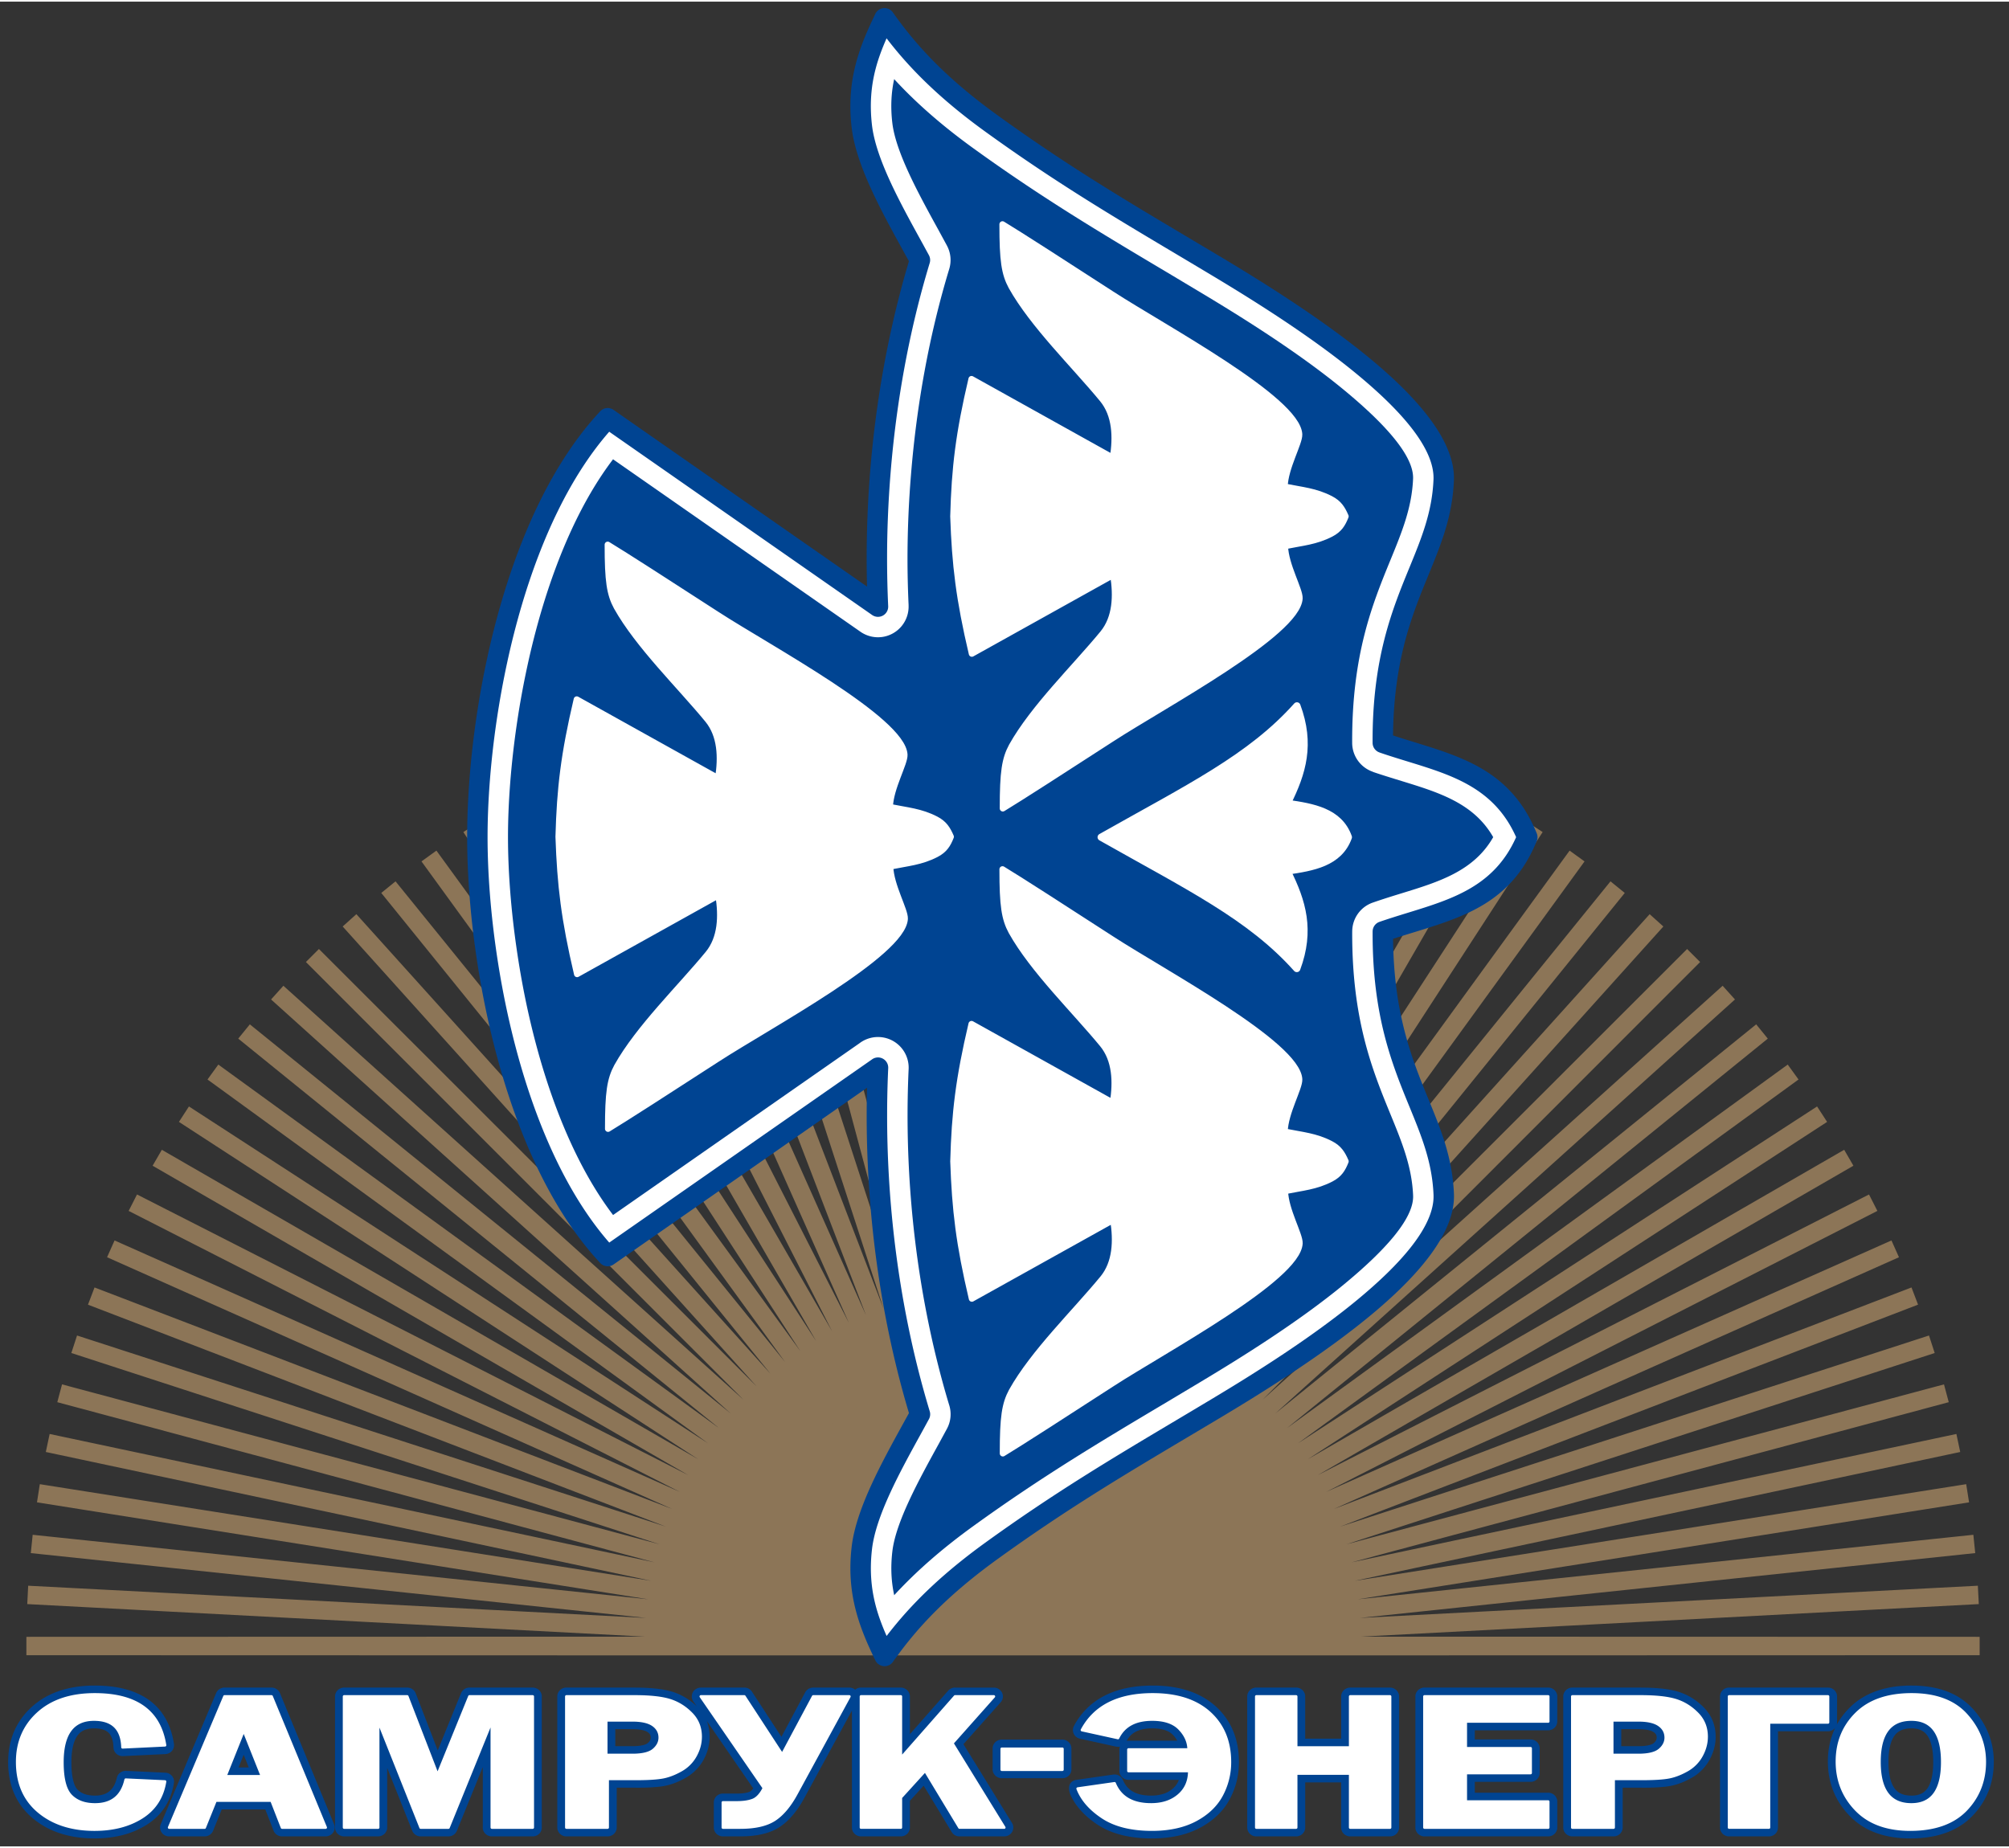
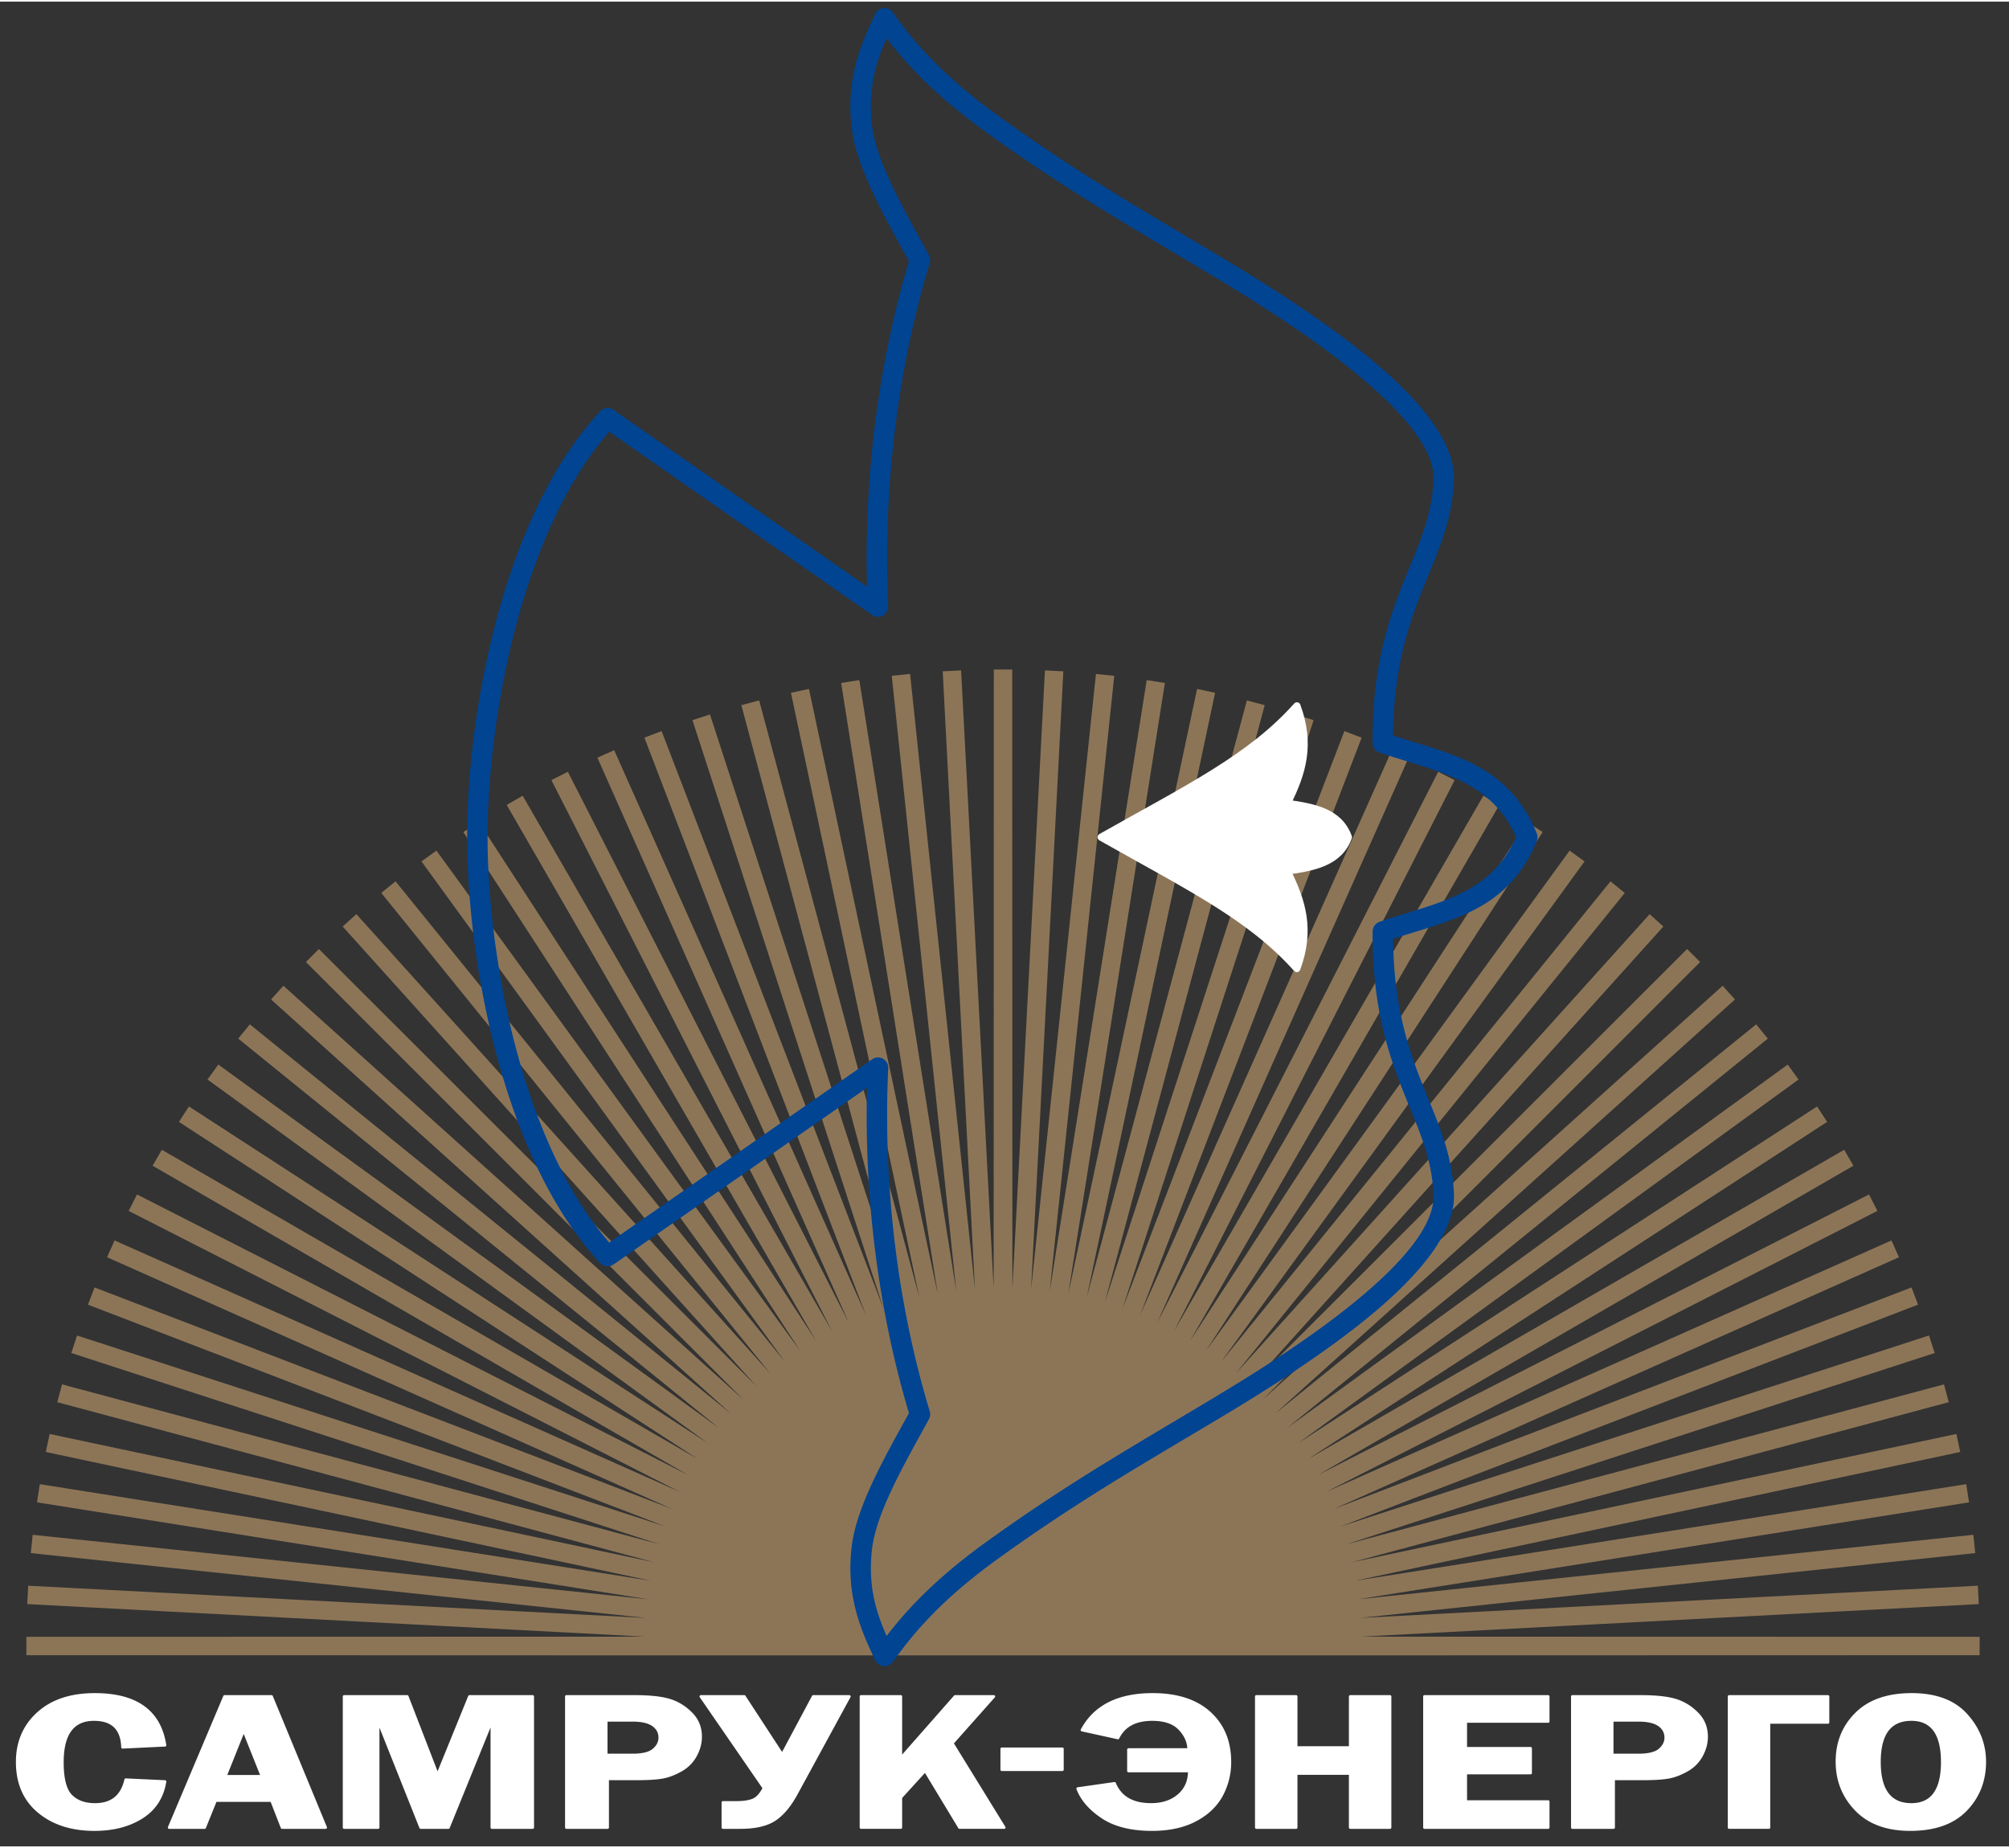
<svg xmlns="http://www.w3.org/2000/svg" width="2500" height="2300" viewBox="0 0 300 275.51" shape-rendering="geometricPrecision" text-rendering="geometricPrecision" image-rendering="optimizeQuality" fill-rule="evenodd" clip-rule="evenodd">
  <rect x="0" y="0" width="300" height="275.51" fill="#333333" stroke="none" />
  <defs>
    <style>.str4{stroke:#fff;stroke-width:.398;stroke-linejoin:round}.str0{stroke:#8c7557;stroke-width:.612}.str1,.str2,.str3{stroke:#fff;stroke-width:.918;stroke-linejoin:round}.str2,.str3{stroke:#004492}.str2{stroke:#fff;stroke-width:1.071}.fil1,.fil3{fill:#fff}.fil0,.fil2,.fil4{fill:#004492;fill-rule:nonzero}.fil0,.fil4{fill:#8c7557}.fil4{fill:#fff}</style>
  </defs>
  <g id="Слой_x0020_1">
    <path class="fil0 str0" d="M150.846 100.055l.028 103.703 5.454-103.559 2.134.109-5.399 103.538 10.864-103.101 2.126.217-10.811 103.129 16.248-102.412 2.109.331-16.194 102.428 21.587-101.424 2.092.444-21.518 101.361 26.845-100.081 2.067.552-26.798 100.121 32.054-98.563 2.034.662-32.02 98.633 37.184-96.802 2.001.762-37.12 96.775 42.183-94.676 1.95.87-42.135 94.708 47.085-92.348 1.908.971-47.025 92.352 51.841-89.738 1.85 1.067-51.837 89.839 56.512-86.972 1.792 1.163-56.443 86.965 60.961-83.857 1.733 1.255-60.908 83.879 65.256-80.541 1.657 1.347-65.21 80.572 69.38-77.015 1.591 1.432-69.342 77.053 73.321-73.282 1.511 1.511-73.282 73.321 77.053-69.342 1.432 1.591-77.015 69.38 80.572-65.21 1.347 1.657-80.541 65.256 83.879-60.908 1.255 1.733-83.857 60.961 86.965-56.443 1.163 1.792-86.972 56.512 89.834-51.837 1.072 1.85-89.738 51.841 92.352-47.025.971 1.909-92.348 47.084 94.708-42.135.87 1.95-94.676 42.182 96.775-37.119.762 1.996-96.802 37.189 98.633-32.02.662 2.034-98.563 32.054 100.121-26.798.552 2.067L190.547 235.8l101.361-21.518.444 2.092-101.424 21.587 102.424-16.194.335 2.109-102.412 16.248 103.129-10.811.217 2.126-103.101 10.864 103.538-5.399.109 2.134-103.561 5.455 103.705.028v2.134l-103.703.028h-83.659l-103.703-.028v-2.134l103.705-.028-103.56-5.455.108-2.134 103.538 5.399L4.936 231.439l.217-2.126 103.129 10.811L5.871 223.876l.33-2.109 102.428 16.194L7.205 216.374l.444-2.092L109.01 235.8 8.929 208.955l.552-2.067 100.121 26.798-98.563-32.054.662-2.034 98.633 32.02-96.802-37.184.762-2.001 96.775 37.12-94.676-42.183.87-1.95 94.708 42.135-92.348-47.084.971-1.909 92.352 47.025-89.738-51.841 1.072-1.85 89.834 51.837-86.972-56.512 1.163-1.792 86.965 56.443-83.857-60.961 1.256-1.733 83.878 60.908-80.541-65.256 1.347-1.657 80.572 65.21-77.015-69.38 1.432-1.591 77.053 69.342-73.282-73.321 1.511-1.511 73.321 73.282-69.342-77.053 1.591-1.432 69.38 77.015-65.21-80.572 1.657-1.347 65.256 80.541-60.908-83.879 1.733-1.255 60.961 83.857-56.442-86.965 1.79-1.163 56.513 86.972-51.837-89.834 1.85-1.072 51.841 89.738-47.025-92.352 1.909-.971 47.084 92.348-42.135-94.708 1.95-.87 42.182 94.676-37.12-96.775 1.998-.76 37.188 96.8-32.02-98.633 2.034-.662 32.054 98.563-26.798-100.121 2.067-.552 26.845 100.081-21.518-101.361 2.092-.444 21.587 101.424-16.194-102.424 2.109-.335 16.248 102.412-10.811-103.129 2.126-.217 10.864 103.101-5.399-103.538 2.134-.109 5.455 103.561.028-103.705z" />
-     <path class="fil1" d="M71.284 124.785c-.002-18.38 5.367-47.495 19.46-62.568l40.363 28.14c-.783-16.877 1.202-35.089 6.265-51.762-3.424-6.3-7.99-14.001-8.682-19.988-.8-6.914 1.237-11.594 3.394-16.113 2.846 3.991 7.071 9.269 15.902 15.655 12.054 8.718 21.795 14.255 33.651 21.357 12.7 7.606 34.377 21.494 33.948 31.935-.504 12.272-9.191 18.1-9.094 39.252 8.678 2.997 17.457 3.996 21.572 14.092-4.11 10.095-12.89 11.095-21.568 14.091-.097 21.152 8.59 26.98 9.094 39.252.43 10.442-21.248 24.33-33.947 31.936-11.857 7.102-21.598 12.638-33.652 21.356-8.83 6.387-13.056 11.664-15.902 15.656-2.157-4.52-4.194-9.2-3.394-16.113.693-5.987 5.259-13.688 8.682-19.989-5.062-16.673-7.048-34.884-6.265-51.762l-40.362 28.14c-14.094-15.073-19.463-44.187-19.465-62.568z" />
    <path class="fil2" d="M69.76 124.785c-.001-5.339.44-11.546 1.403-18.027.426-2.872.954-5.796 1.587-8.721a121.83 121.83 0 0 1 2.242-8.778c3.177-10.727 7.94-20.916 14.64-28.082a1.524 1.524 0 0 1 1.985-.208v-.001l37.855 26.392a162.17 162.17 0 0 1 .46-17.11c.85-10.608 2.76-21.311 5.797-31.481l-.89-1.616c-3.276-5.958-7.02-12.761-7.668-18.373-.423-3.66-.093-6.741.63-9.51.719-2.75 1.796-5.117 2.901-7.434a1.53 1.53 0 0 1 2.683-.148c1.378 1.93 3.09 4.164 5.506 6.677 2.455 2.554 5.652 5.408 9.992 8.547 10.3 7.45 18.86 12.545 28.488 18.276 2.131 1.269 4.311 2.567 5.05 3.009 6.392 3.829 15.05 9.242 22.082 15.036 7.284 6 12.844 12.475 12.607 18.268-.222 5.402-1.912 9.525-3.797 14.125-2.42 5.902-5.177 12.632-5.294 23.969 1.082.357 2.103.671 3.114.982 7.557 2.325 14.623 4.498 18.347 13.634.161.398.143.823-.017 1.188-3.723 9.101-10.779 11.273-18.326 13.594-1.046.322-2.102.646-3.113.978.116 11.34 2.874 18.07 5.293 23.973 1.885 4.6 3.575 8.723 3.797 14.125.237 5.793-5.323 12.268-12.607 18.268-7.032 5.794-15.69 11.207-22.082 15.036-.738.442-2.919 1.74-5.05 3.009-9.628 5.73-18.188 10.827-28.488 18.276-4.34 3.139-7.536 5.993-9.992 8.547-2.45 2.548-4.175 4.809-5.563 6.756a1.527 1.527 0 0 1-2.621-.229l-.004.002c-1.106-2.317-2.183-4.683-2.901-7.434-.724-2.769-1.054-5.85-.63-9.51l.001-.016c.655-5.61 4.393-12.405 7.667-18.357l.889-1.616a141.16 141.16 0 0 1-1.795-6.585 149.34 149.34 0 0 1-1.605-7.296c-2.236-11.52-3.158-23.369-2.857-34.71l-37.854 26.392a1.524 1.524 0 0 1-2.029-.256c-4.133-4.434-7.526-10.012-10.26-16.152-2.724-6.119-4.802-12.806-6.314-19.477a134.286 134.286 0 0 1-1.853-9.905c-.963-6.48-1.406-12.688-1.407-18.027zm4.428-17.584c-.946 6.37-1.38 12.42-1.38 17.584 0 5.163.436 11.213 1.383 17.584a131.19 131.19 0 0 0 1.806 9.678c1.47 6.488 3.486 12.981 6.123 18.904 2.417 5.43 5.353 10.374 8.858 14.384L130.183 158a1.526 1.526 0 0 1 2.453 1.277c-.558 12.02.304 24.73 2.698 37.068.467 2.406.99 4.79 1.57 7.14a137.948 137.948 0 0 0 1.915 6.992c.134.39.11.835-.103 1.226-.651 1.2-.911 1.67-1.193 2.184-3.14 5.706-6.724 12.222-7.308 17.232l-.002.016c-.376 3.253-.088 5.97.546 8.399.416 1.592.994 3.093 1.636 4.555a58.694 58.694 0 0 1 4.3-5.001c2.576-2.68 5.908-5.658 10.398-8.906 10.307-7.454 18.977-12.615 28.728-18.42 1.16-.69 2.334-1.389 5.037-3.008 6.307-3.777 14.839-9.111 21.712-14.774 6.622-5.455 11.686-11.145 11.495-15.793-.2-4.86-1.793-8.747-3.57-13.084-2.603-6.35-5.582-13.62-5.524-26.233h.001a1.523 1.523 0 0 1 1.027-1.435c1.492-.515 2.875-.94 4.24-1.36 6.669-2.052 12.913-3.975 16.162-11.291-3.252-7.317-9.497-9.24-16.165-11.29-1.442-.443-2.902-.893-4.225-1.35l.001-.003a1.528 1.528 0 0 1-1.045-1.443c-.058-12.613 2.92-19.883 5.524-26.233 1.777-4.337 3.37-8.224 3.57-13.084.19-4.648-4.873-10.338-11.495-15.793-6.874-5.663-15.405-10.996-21.712-14.774-2.704-1.62-3.877-2.318-5.037-3.008-9.752-5.805-18.422-10.966-28.728-18.42-4.49-3.248-7.823-6.226-10.399-8.905a58.698 58.698 0 0 1-4.3-5.002c-.641 1.462-1.22 2.963-1.635 4.555-.634 2.429-.922 5.146-.546 8.399.58 5.013 4.167 11.536 7.31 17.248.27.491.532.97 1.183 2.167l.01.017h-.001c.188.346.243.764.12 1.172-3.07 10.112-4.997 20.816-5.85 31.45-.344 4.292-.515 8.53-.515 12.672 0 2.363.055 4.73.163 7.092l.002.04a1.525 1.525 0 0 1-2.397 1.315l-39.26-27.372c-5.877 6.72-10.139 16.046-13.053 25.885a118.939 118.939 0 0 0-2.181 8.563 131.698 131.698 0 0 0-1.552 8.518z" />
-     <path class="fil2" d="M77.214 107.643c-.93 6.26-1.357 12.154-1.356 17.142 0 4.988.428 10.881 1.358 17.142.47 3.167 1.055 6.345 1.758 9.45 1.43 6.307 3.383 12.605 5.932 18.33 1.891 4.248 4.099 8.166 6.645 11.512l36.772-25.638a4.578 4.578 0 0 1 7.362 3.828c-.547 11.782.3 24.25 2.65 36.363.462 2.378.973 4.71 1.534 6.985.584 2.37 1.202 4.634 1.851 6.78a4.565 4.565 0 0 1-.326 3.626l-1.193 2.195c-3.004 5.462-6.434 11.698-6.949 16.109l-.002.016c-.289 2.5-.133 4.62.28 6.515.31-.337.63-.679.965-1.026 2.696-2.805 6.164-5.908 10.804-9.264 10.317-7.462 19.095-12.687 28.967-18.564.213-.127.406-.241 5.026-3.008 6.22-3.726 14.627-8.98 21.34-14.51 5.96-4.91 10.527-9.817 10.384-13.318-.178-4.32-1.674-7.971-3.343-12.044-2.71-6.612-5.812-14.181-5.751-27.406h.002a4.571 4.571 0 0 1 3.083-4.304c1.663-.574 3.007-.988 4.336-1.397 5.536-1.703 10.747-3.307 13.635-8.372-2.89-5.067-8.102-6.67-13.639-8.373-1.562-.48-3.143-.966-4.32-1.373l.004-.013a4.577 4.577 0 0 1-3.106-4.315c-.06-13.224 3.041-20.793 5.752-27.405 1.669-4.073 3.165-7.724 3.342-12.044.144-3.502-4.422-8.408-10.382-13.318-6.714-5.53-15.12-10.784-21.341-14.51l-5.026-3.009c-9.873-5.876-18.65-11.101-28.967-18.563-4.64-3.357-8.108-6.46-10.805-9.264a64.45 64.45 0 0 1-.965-1.027c-.412 1.896-.568 4.016-.28 6.516.511 4.416 3.945 10.658 6.952 16.124l1.184 2.179.009.017h-.002a4.559 4.559 0 0 1 .36 3.515c-2.996 9.87-4.88 20.356-5.718 30.806a156.036 156.036 0 0 0-.515 12.432c0 2.274.055 4.599.164 6.96l.001.04h-.004a4.573 4.573 0 0 1-7.188 3.946L91.546 68.35c-4.68 6.141-8.19 14.17-10.695 22.63a115.965 115.965 0 0 0-2.122 8.348 128.58 128.58 0 0 0-1.515 8.315z" />
-     <path class="fil3 str1" d="M200.935 76.875c-.503-1.151-1-1.967-2.233-2.605-2.268-1.176-4.27-1.308-6.87-1.84.082-2.853 2.248-6.533 2.18-7.812-.277-5.227-20.208-15.87-28.003-20.926-6.683-4.335-14.041-9.07-16.312-10.437-.003 5.457.303 7.379 1.338 9.303 3.227 5.766 9.46 11.793 13.6 16.833 1.93 2.35 2.048 5.616 1.546 8.73l-21.107-11.758c-1.915 8.146-2.525 13.259-2.721 20.512.248 7.254.857 12.366 2.773 20.512l21.106-11.758c.502 3.114.385 6.38-1.544 8.73-4.142 5.04-10.374 11.067-13.601 16.833-1.035 1.925-1.341 3.846-1.338 9.303 2.27-1.367 9.628-6.102 16.311-10.437 7.796-5.057 27.726-15.7 28.004-20.926.068-1.279-2.098-4.959-2.18-7.811 2.6-.533 4.602-.665 6.87-1.84 1.232-.64 1.73-1.455 2.181-2.606zM200.938 173.202c-.503-1.151-1-1.967-2.233-2.605-2.268-1.176-4.27-1.308-6.87-1.84.082-2.853 2.248-6.533 2.18-7.812-.277-5.227-20.208-15.87-28.003-20.926-6.683-4.335-14.041-9.07-16.312-10.437-.003 5.457.303 7.379 1.338 9.303 3.227 5.766 9.46 11.793 13.6 16.833 1.93 2.35 2.048 5.616 1.546 8.73l-21.107-11.758c-1.915 8.146-2.525 13.259-2.721 20.512.248 7.254.857 12.366 2.773 20.512l21.106-11.758c.502 3.114.385 6.38-1.544 8.73-4.142 5.04-10.374 11.067-13.601 16.833-1.035 1.925-1.341 3.846-1.338 9.303 2.27-1.367 9.628-6.102 16.311-10.437 7.796-5.057 27.726-15.7 28.004-20.926.068-1.279-2.098-4.959-2.18-7.811 2.6-.533 4.602-.665 6.87-1.84 1.232-.64 1.73-1.455 2.181-2.606zM141.986 124.725c-.503-1.151-1-1.967-2.233-2.605-2.268-1.176-4.27-1.308-6.87-1.84.082-2.853 2.248-6.533 2.18-7.812-.277-5.227-20.208-15.87-28.003-20.926-6.683-4.335-14.041-9.07-16.312-10.437-.003 5.457.303 7.379 1.338 9.303 3.227 5.766 9.46 11.793 13.6 16.833 1.93 2.35 2.048 5.616 1.546 8.73l-21.107-11.758c-1.915 8.146-2.525 13.259-2.721 20.512.248 7.254.857 12.366 2.773 20.512l21.106-11.758c.502 3.114.385 6.38-1.544 8.73-4.142 5.04-10.374 11.067-13.601 16.833-1.035 1.925-1.341 3.846-1.338 9.303 2.27-1.367 9.628-6.102 16.311-10.437 7.796-5.057 27.726-15.7 28.004-20.926.068-1.279-2.098-4.959-2.18-7.811 2.6-.533 4.602-.665 6.87-1.84 1.232-.64 1.73-1.455 2.181-2.606z" />
    <path class="fil3 str2" d="M164.431 124.792c13.056-7.377 22.32-11.861 29.235-19.618 2.119 5.71.853 9.98-1.437 14.56 3.777.55 7.757 1.203 9.123 5.058-1.383 3.855-5.363 4.509-9.14 5.058 2.29 4.58 3.556 8.85 1.437 14.56-6.914-7.757-16.178-12.24-29.218-19.618z" />
-     <path class="fil2 str3" d="M149.585 260.024h9.049c.496 0 .9.388.9.867v3.108c0 .494-.374.872-.9.872h-9.049c-.497 0-.9-.389-.9-.867v-3.113c0-.479.403-.867.9-.867zm-124.938 1.248l-6.305.302c-.495.022-.916-.346-.939-.823v-.027c-.04-1.148-.33-1.986-.873-2.514-.536-.52-1.368-.782-2.493-.782v.004h-.004v-.004c-1.265.001-2.202.413-2.811 1.234-.676.913-1.016 2.339-1.017 4.273h.004v.012h-.004c0 1.154.099 2.115.296 2.884.176.685.425 1.192.747 1.52.334.34.736.597 1.205.767.494.18 1.073.27 1.739.27 2.01 0 3.248-1.005 3.7-3.015.099-.441.53-.731.986-.678l5.8.27c.495.023.877.428.854.905a.89.89 0 0 1-.018.138 10.02 10.02 0 0 1-.219 1.003c-.09.33-.2.656-.328.974-.654 1.626-1.752 2.929-3.295 3.905a12.114 12.114 0 0 1-3.468 1.488c-1.255.325-2.619.489-4.09.489h-.007v-.004c-1.806 0-3.448-.24-4.926-.716-.247-.08-.486-.165-.714-.253a11.642 11.642 0 0 1-3.271-1.923c-1.18-.985-2.064-2.158-2.652-3.517-.581-1.343-.871-2.86-.871-4.551v-.006h.003c.001-1.59.282-3.042.843-4.354.095-.22.195-.433.298-.634a10.224 10.224 0 0 1 2.241-2.89c1.127-1.024 2.46-1.794 3.997-2.307 1.513-.505 3.212-.758 5.098-.758h.018v.003c1.012.001 1.947.064 2.8.188.777.113 1.515.282 2.212.505 3.62 1.159 5.735 3.704 6.342 7.631.072.473-.269.914-.76.983a.91.91 0 0 1-.118.008zm16.77-8.384l8.045 19.49a.854.854 0 0 1-.502 1.12.918.918 0 0 1-.33.06v.005h-6.511a.897.897 0 0 1-.862-.622l-1.327-3.406h-7.132l-1.403 3.473a.896.896 0 0 1-.837.551v.004h-5.296c-.497 0-.9-.388-.9-.867 0-.13.03-.253.083-.364l8.251-19.533a.901.901 0 0 1 .833-.542h7.02c.413 0 .76.266.867.63zm-6.464 11.296h2.87l-1.433-3.595-1.437 3.595zm27.02 8.805l-4.613-11.584v11.29c0 .478-.401.864-.896.864v.004h-5.077c-.497 0-.9-.388-.9-.867v-19.572c0-.479.403-.867.9-.867h9.423c.417 0 .769.273.87.645l3.678 9.517 3.91-9.61a.9.9 0 0 1 .836-.552h9.442c.497 0 .9.388.9.867v19.572c0 .479-.403.867-.9.867H73.45c-.496 0-.9-.388-.9-.867a.82.82 0 0 1 .004-.067v-11.314l-4.752 11.696a.897.897 0 0 1-.836.55v.002h-4.146a.9.9 0 0 1-.846-.574zm29.66-6.697v6.404c0 .479-.404.867-.9.867h-6.156c-.496 0-.9-.388-.9-.867v-19.572c0-.479.404-.867.9-.867h10.211v.003c1.17.001 2.2.05 3.086.144h.012c.138.016.28.033.422.052.742.096 1.387.229 1.933.395h.004l.007.002c.16.048.346.114.556.195.198.076.38.153.543.23a8.724 8.724 0 0 1 2.497 1.775l.019.02c.547.55.958 1.164 1.233 1.84.276.679.415 1.42.415 2.221h.003c0 1.105-.287 2.18-.861 3.227l-.004.007h.002a6.512 6.512 0 0 1-.547.832 6.44 6.44 0 0 1-1.926 1.666l-.047.025c-.492.276-.971.507-1.435.689a8.6 8.6 0 0 1-1.473.435l-.02.004-.008.002v.002a9.992 9.992 0 0 1-.922.133c-.858.092-1.954.14-3.289.14v-.004h-3.356zm-.214-5.289h3.052v.003c.667 0 1.228-.058 1.68-.171a3.59 3.59 0 0 0 .2-.056c.287-.09.511-.204.67-.34l.002-.002-.002-.002a2.085 2.085 0 0 0 .315-.327h-.001c.195-.256.293-.534.293-.832v-.005h.004c0-.25-.054-.473-.157-.666h-.001l-.05-.09h-.001a1.611 1.611 0 0 0-.436-.432l-.038-.029c-.234-.151-.54-.27-.915-.355-.442-.1-.973-.15-1.594-.15v-.003h-3.02v3.457zm21.617 5.847l-9.127-13.248a.847.847 0 0 1 .253-1.2.92.92 0 0 1 .495-.144v-.001h6.491c.352 0 .657.193.805.476l4.775 7.32 3.911-7.325a.905.905 0 0 1 .798-.47v-.001h5.393c.42 0 .773.276.873.651a.893.893 0 0 1 .87-.651h5.942c.497 0 .9.388.9.867v6.846l6.514-7.405a.915.915 0 0 1 .754-.305h5.725c.495 0 .896.387.896.864 0 .215-.08.41-.215.561l.001.001-5.788 6.513 7.429 12.056a.849.849 0 0 1-.316 1.186.918.918 0 0 1-.457.12v.002h-6.678a.904.904 0 0 1-.796-.465l-4.48-7.415-2.589 2.847v4.166c0 .479-.403.867-.9.867h-5.942c-.496 0-.9-.388-.9-.867v-19.27a.83.83 0 0 1-.088.169l-7.844 14.404-.008.017c-.145.267-.292.524-.439.766l.003.001c-.128.21-.282.449-.462.712-.817 1.199-1.705 2.114-2.663 2.741l-.002.001.002.002c-.692.451-1.518.787-2.477 1.007-.922.211-1.974.317-3.154.317h-2.59c-.496 0-.9-.388-.9-.867v-3.744c0-.479.404-.867.9-.867h2.097v.003c.436 0 .832-.028 1.186-.082l.022-.003.145-.025c.26-.048.49-.111.694-.189a1.094 1.094 0 0 0 .292-.172l.012-.008c.218-.171.43-.425.637-.759zm-1.78 1.153a.892.892 0 0 1 .148-.008m49.406-1.967l5.494-.786v.002a.901.901 0 0 1 .962.536c.72 1.739 2.258 2.608 4.619 2.608.746 0 1.415-.098 2.006-.293a4.477 4.477 0 0 0 1.52-.847c.43-.368.753-.795.965-1.282.114-.262.2-.545.253-.85h-8.116c-.496 0-.9-.389-.9-.868v-3.195c0-.479.404-.867.9-.867h7.966a3.524 3.524 0 0 0-.37-.835l.002-.001a4.513 4.513 0 0 0-.502-.668l-.12-.128-.006-.007c-.285-.3-.637-.54-1.056-.716a4.49 4.49 0 0 0-.264-.1c-.59-.201-1.292-.302-2.102-.303v.004h-.008v-.004c-1.097 0-2.003.194-2.72.582-.685.369-1.21.93-1.577 1.68v-.001a.909.909 0 0 1-1.009.475l-5.374-1.18a.95.95 0 0 1-.214-.075.85.85 0 0 1-.387-1.165c.862-1.615 2.042-2.896 3.536-3.844.29-.184.593-.355.905-.512 1.888-.952 4.192-1.43 6.91-1.431v-.003h.007c1.907 0 3.617.245 5.129.733 1.51.489 2.815 1.222 3.915 2.2a9.745 9.745 0 0 1 2.552 3.574c.55 1.332.826 2.818.826 4.456 0 .946-.11 1.864-.33 2.751-.217.881-.549 1.74-.992 2.576-.647 1.215-1.564 2.263-2.748 3.141a11.418 11.418 0 0 1-1.448.918l-.047.027-.005.002v-.001a12.37 12.37 0 0 1-3.195 1.153c-1.161.255-2.419.383-3.773.383-2.328 0-4.34-.342-6.03-1.023a9.902 9.902 0 0 1-1.817-.946l-.052-.032-.007-.004h.001c-.99-.66-1.818-1.373-2.482-2.14a8.581 8.581 0 0 1-1.366-2.12c-.254-.658-.328-1.437.55-1.574zm47.658-12.904v19.572c0 .479-.403.867-.9.867h-5.941c-.497 0-.9-.388-.9-.867v-7.203h-6.28v7.203c0 .479-.403.867-.9.867h-5.942c-.496 0-.9-.388-.9-.867v-19.572c0-.479.404-.867.9-.867h5.942c.497 0 .9.388.9.867a.887.887 0 0 1-.004.08v6.683h6.287v-6.763c0-.477.402-.864.897-.864v-.003h5.941c.497 0 .9.388.9.867zm22.72 4.596H219.77V260h8.788c.497 0 .9.388.9.866v3.686c0 .479-.403.867-.9.867h-8.788v2.538h11.417c.496 0 .9.389.9.868v3.871c0 .479-.404.867-.9.867h-18.472c-.497 0-.9-.388-.9-.867v-19.572c0-.479.403-.867.9-.867h18.472c.496 0 .9.388.9.867a.79.79 0 0 1-.004.08v3.65c0 .476-.401.863-.896.863v.003zm10.665 8.572v6.404c0 .479-.403.867-.9.867h-6.155c-.497 0-.9-.388-.9-.867v-19.572c0-.479.403-.867.9-.867h10.211v.003c1.17.001 2.2.05 3.085.144h.012c.139.016.28.033.422.052.742.096 1.388.229 1.934.395h.003l.008.002c.16.048.346.114.556.195.198.076.38.153.542.23a8.715 8.715 0 0 1 2.498 1.775l.018.02c.548.55.958 1.164 1.234 1.84.276.679.414 1.42.414 2.221h.004c0 1.105-.287 2.18-.862 3.227l-.003.007h.001c-.07.13-.157.272-.26.427a6.39 6.39 0 0 1-2.213 2.071l-.047.025c-.492.276-.97.507-1.434.689a8.61 8.61 0 0 1-1.473.435l-.02.004-.008.002v.002a9.992 9.992 0 0 1-.923.133c-.857.092-1.953.14-3.288.14v-.004h-3.356zm-.213-5.29h3.051v.004c.668 0 1.229-.058 1.681-.171a3.58 3.58 0 0 0 .199-.056c.288-.09.512-.204.67-.34l.002-.002-.001-.002c.076-.066.135-.122.176-.164.045-.048.091-.103.138-.163.195-.256.293-.534.293-.832v-.005h.003a1.4 1.4 0 0 0-.157-.666l-.05-.09h-.002a1.616 1.616 0 0 0-.436-.432l-.038-.029c-.234-.151-.54-.27-.914-.355-.442-.1-.974-.15-1.595-.15v-.003h-3.02v3.457zm15.665 11.694v-19.572c0-.479.403-.867.9-.867h14.763c.497 0 .9.388.9.867v3.872c0 .478-.403.867-.9.867h-7.922v14.833c0 .479-.403.867-.9.867h-5.942c-.496 0-.9-.388-.9-.867zm27.941 1.17h-.007v-.003c-1.854 0-3.504-.268-4.947-.8-.217-.079-.45-.175-.7-.287l-.001.003a9.823 9.823 0 0 1-3.081-2.161c-1.034-1.073-1.81-2.26-2.326-3.56-.512-1.29-.769-2.696-.769-4.214h-.003c0-1.532.262-2.947.786-4.243.526-1.304 1.315-2.475 2.364-3.515l.004-.004.004-.004-.001-.002.004-.005.046-.041a9.508 9.508 0 0 1 1.945-1.465c1.865-1.073 4.164-1.611 6.895-1.611h.007v.003c1.913.001 3.603.276 5.065.825l.003.001c.225.084.461.183.707.296a9.302 9.302 0 0 1 3.06 2.24l.004.004.005.004.005.006c.27.302.524.613.759.93.231.31.45.639.654.98 1.03 1.723 1.546 3.605 1.546 5.645v.007h-.004c0 1.528-.257 2.939-.767 4.229a10.884 10.884 0 0 1-2.307 3.538.885.885 0 0 1-.055.052 9.27 9.27 0 0 1-1.934 1.508c-1.858 1.095-4.18 1.645-6.96 1.645zm.174-16.434c-1.287 0-2.238.409-2.852 1.226-.68.904-1.02 2.32-1.02 4.245 0 1.93.34 3.35 1.02 4.255.615.82 1.566 1.23 2.852 1.23h.005v.004c1.222 0 2.131-.408 2.723-1.22.66-.906.993-2.322.994-4.243h-.004v-.012l.004-.005c0-1.931-.333-3.353-.994-4.263l-.001.001c-.592-.813-1.5-1.22-2.72-1.222l-.007.004z" />
    <path class="fil4 str4" d="M24.636 260.407l-6.336.304c-.09-2.766-1.511-4.146-4.262-4.146-3.152 0-4.728 2.129-4.728 6.382 0 2.457.426 4.12 1.285 4.997.859.876 2.054 1.312 3.597 1.312 2.493 0 4.024-1.234 4.58-3.7l5.864.274c-.38 2.339-1.53 4.121-3.455 5.34-1.925 1.218-4.276 1.83-7.066 1.83-3.417 0-6.193-.896-8.331-2.682-2.145-1.792-3.21-4.258-3.21-7.415 0-2.95 1.033-5.374 3.1-7.253 2.073-1.884 4.895-2.829 8.48-2.829 6.207 0 9.7 2.53 10.482 7.586zm15.914-7.283l8.08 19.572h-6.51l-1.57-4.027h-8.364l-1.627 4.027h-5.297l8.268-19.572h7.02zm-6.904 11.927h5.483l-2.738-6.866-2.745 6.866zm29.173 7.645l-6.355-15.96v15.96h-5.077v-19.572h9.423l4.528 11.717 4.766-11.717h9.443v19.572H73.45v-15.96l-6.484 15.96h-4.147zm27.914-7.267v7.267h-6.155v-19.572h10.185c2.267 0 4.004.186 5.212.554 1.202.367 2.28 1.022 3.223 1.972.95.944 1.42 2.104 1.42 3.484 0 .965-.25 1.904-.755 2.824a5.52 5.52 0 0 1-2.138 2.163c-.923.524-1.814.877-2.68 1.048-.865.171-2.215.26-4.056.26h-4.256zm-.213-3.559h3.94c1.498 0 2.55-.264 3.158-.788.607-.524.91-1.13.91-1.806 0-.792-.342-1.424-1.013-1.894-.679-.47-1.699-.7-3.075-.7h-3.92v5.188zm23.561 4.934l-9.423-13.68h6.49l5.658 8.673 4.631-8.673h5.393l-7.886 14.482c-.988 1.826-2.08 3.133-3.274 3.916-1.202.783-2.906 1.174-5.128 1.174h-2.59v-3.744h2.08c.982 0 1.782-.122 2.402-.362.62-.245 1.169-.842 1.647-1.786zm20.435-13.68v9.207l8.099-9.207h5.793l-6.206 6.984 7.756 12.588h-6.678l-5.128-8.486-3.636 3.998v4.488h-5.942v-19.572h5.942zm15.078 7.82h9.049v3.113h-9.049v-3.113zm18.92.11v3.195h9.087c0 1.522-.53 2.736-1.595 3.646-1.06.906-2.429 1.36-4.12 1.36-2.765 0-4.58-1.051-5.452-3.156l-5.503.788c.614 1.62 1.848 3.04 3.695 4.268 1.847 1.228 4.314 1.845 7.388 1.845 2.59 0 4.767-.48 6.543-1.43 1.77-.949 3.062-2.192 3.876-3.72a10.358 10.358 0 0 0 1.22-4.932c0-3.07-1.014-5.516-3.036-7.351-2.028-1.831-4.856-2.746-8.486-2.746-5.148 0-8.668 1.777-10.56 5.32l5.374 1.18c.897-1.836 2.596-2.756 5.108-2.756 1.841 0 3.21.465 4.095 1.4.891.93 1.343 1.962 1.356 3.088h-8.99zm39.055-7.93v19.572h-5.942v-8.07h-8.08v8.07h-5.941v-19.572h5.942v7.63h8.079v-7.63h5.942zm23.62 3.73h-12.317v4.013h9.688v3.685h-9.688v4.273h12.316v3.871h-18.471v-19.572h18.471v3.73zm9.765 8.575v7.267h-6.156v-19.572h10.186c2.267 0 4.004.186 5.212.553 1.201.368 2.28 1.023 3.223 1.973.95.944 1.42 2.104 1.42 3.484 0 .965-.251 1.904-.755 2.824a5.518 5.518 0 0 1-2.138 2.163c-.924.524-1.815.877-2.68 1.048-.866.171-2.216.26-4.056.26h-4.256zm-.213-3.559h3.94c1.498 0 2.55-.264 3.158-.788.607-.524.91-1.13.91-1.806 0-.792-.342-1.424-1.014-1.894-.678-.47-1.698-.7-3.074-.7h-3.92v5.188zm17.464 10.826v-19.572h14.764v3.872h-8.822v15.7h-5.942zm27.042.304c-3.481 0-6.175-.994-8.08-2.971-1.905-1.977-2.855-4.37-2.855-7.185 0-2.858.963-5.241 2.894-7.155 1.93-1.909 4.682-2.868 8.254-2.868 3.604 0 6.33 1.023 8.164 3.064 1.834 2.04 2.75 4.375 2.75 7.003 0 2.839-.949 5.232-2.835 7.185-1.892 1.948-4.656 2.927-8.292 2.927zm.174-16.435c-3.184 0-4.772 2.114-4.772 6.338 0 4.234 1.588 6.353 4.772 6.353 3.075 0 4.618-2.115 4.618-6.338 0-4.234-1.543-6.353-4.618-6.353z" />
  </g>
</svg>